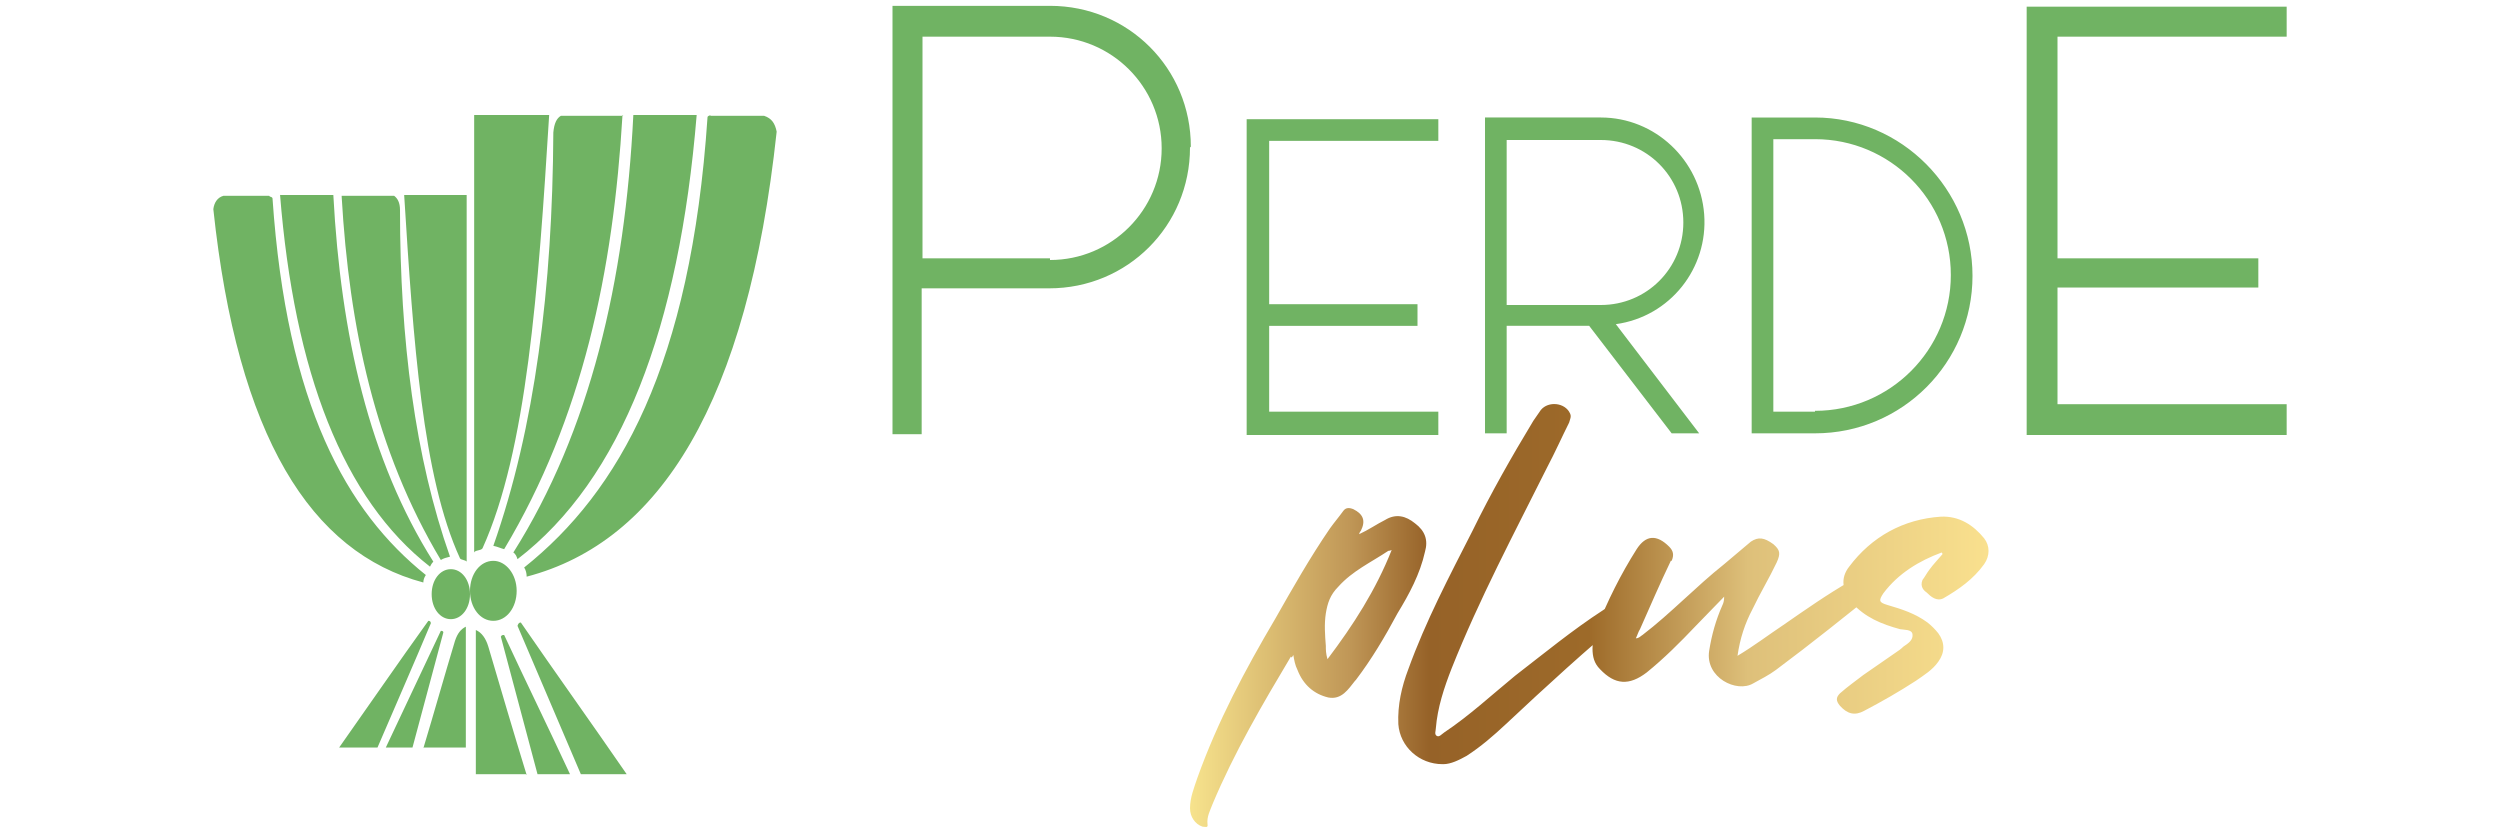
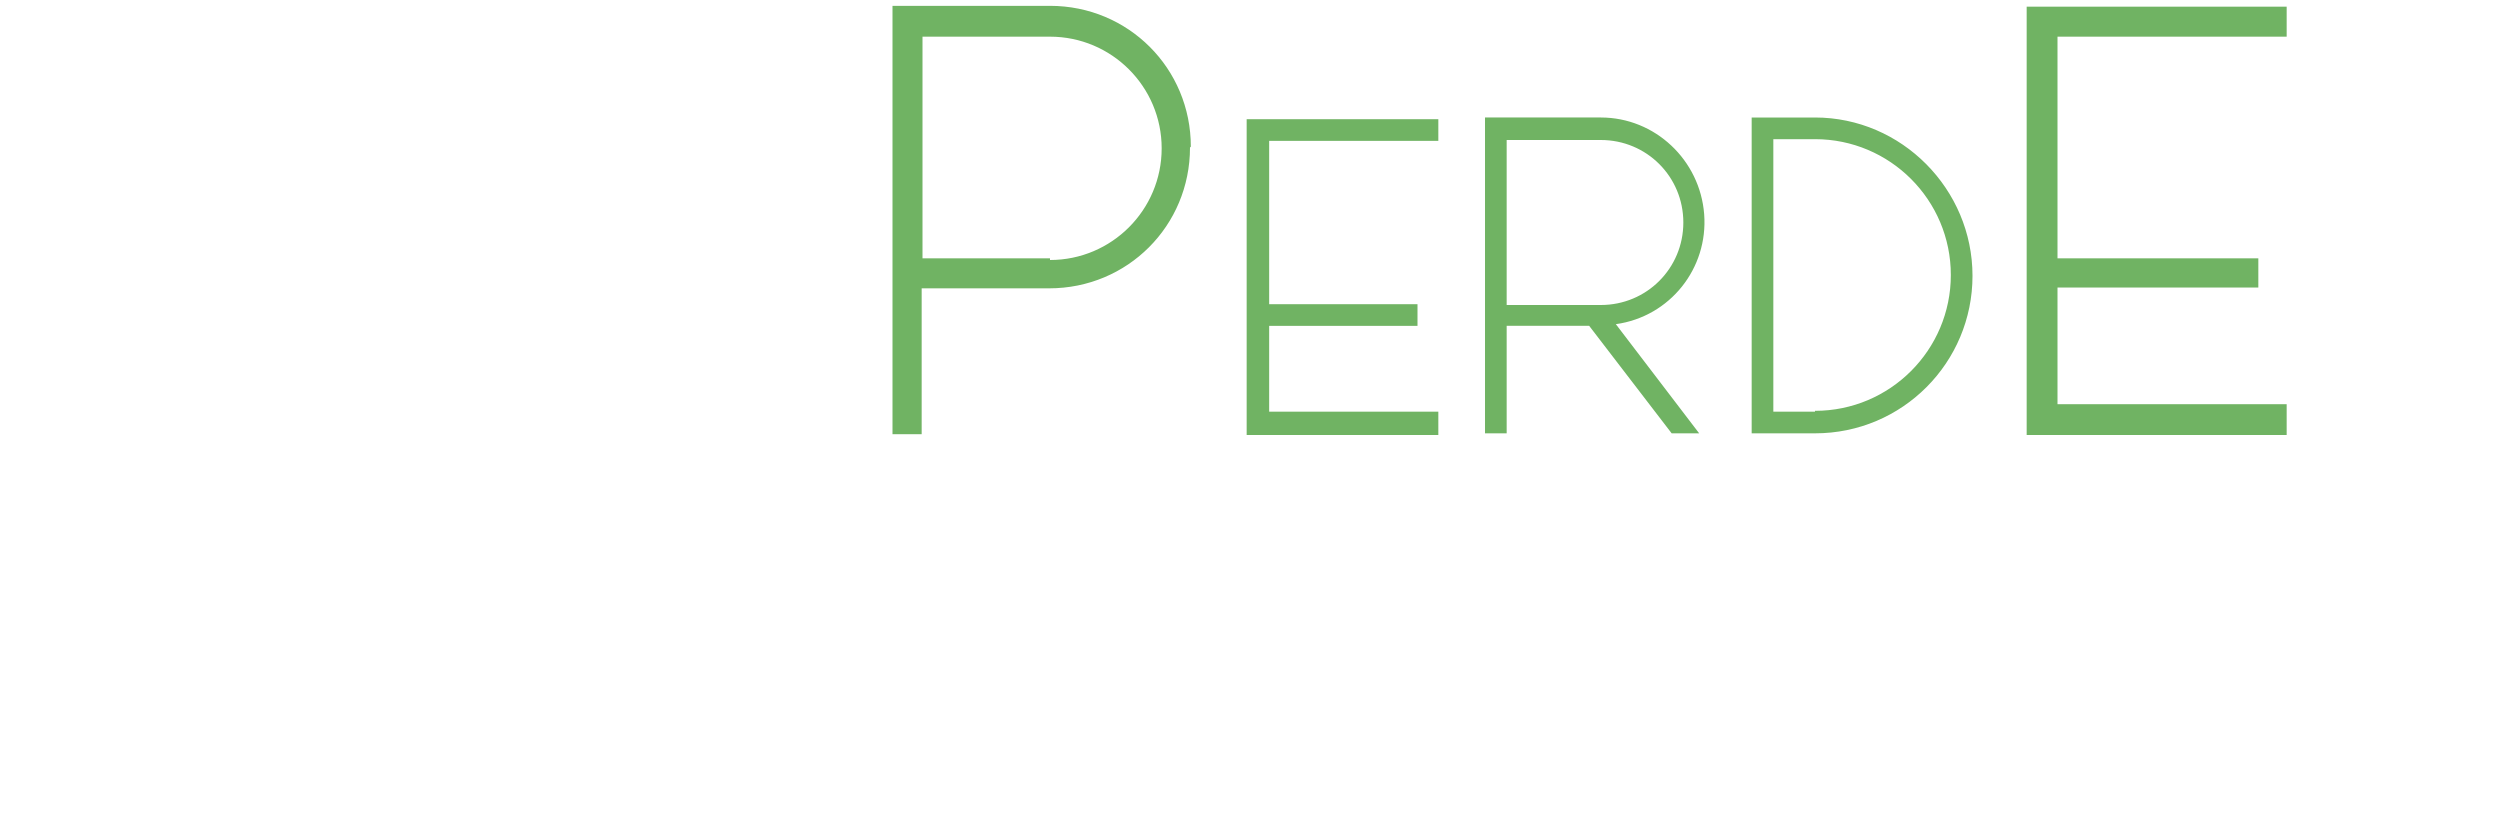
<svg xmlns="http://www.w3.org/2000/svg" version="1.1" viewBox="0 0 300 100">
  <defs>
    <style>
      .cls-1 {
        fill: none;
      }

      .cls-2 {
        fill: url(#Adsız_degrade_2);
      }

      .cls-3 {
        fill: #70b363;
        fill-rule: evenodd;
      }

      .cls-4 {
        clip-path: url(#clippath);
      }
    </style>
    <clipPath id="clippath">
-       <path class="cls-1" d="M230.8,69.4c-.4.7-.2,1.3.4,1.7.5.5,1.2,1.1,2,.7,1.9-1.1,3.6-2.3,4.9-4.1.7-1,.7-2.2,0-3.1-1.3-1.6-3-2.7-5.2-2.6-4.5.3-8.3,2.4-11,6-1.1,1.4-.8,2.9.3,4.3,1.6,1.8,3.6,2.6,5.8,3.2.5.1,1.4,0,1.5.6.1.7-.5,1.1-1.1,1.5-.3.3-.6.5-.9.7-1.3.9-2.6,1.8-3.9,2.7-.9.7-1.9,1.4-2.8,2.2-.5.5-.5.9,0,1.5.9,1,1.8,1.2,2.9.6,2.1-1.1,4.2-2.3,6.2-3.6,1-.7,2-1.3,2.7-2.3.8-1.1.8-2.3,0-3.4-.4-.5-.8-.9-1.3-1.3-1.5-1.1-3.1-1.6-4.8-2.1-1-.3-1.1-.5-.5-1.4,1.8-2.4,4.3-3.9,7-4.9,0,0,.1.1.1.2-.5.6-1.1,1.2-1.6,1.9-.3.4-.5.8-.8,1.2M200.6,67.3c.3-.7.2-1.2-.3-1.7-1.5-1.5-2.8-1.4-3.9.3-1.9,3-3.5,6.2-4.8,9.5-.3.8-.5,1.6-.5,2.4,0,1,.2,1.8.9,2.5,1.8,1.9,3.5,2,5.6.4,2.1-1.7,4-3.6,5.9-5.6,1.1-1.1,2.2-2.3,3.4-3.5,0,.5-.1.8-.2,1-.8,1.8-1.3,3.6-1.6,5.5-.5,3.2,3.3,5.1,5.3,3.9.9-.5,1.9-1,2.7-1.6,4.3-3.2,8.4-6.5,12.5-9.8.9-.7.8-1.3-.3-1.7-.3-.1-.7-.2-1-.1-.8.2-1.5.5-2.2.9-2.8,1.6-5.5,3.5-8.1,5.3-1.8,1.2-3.5,2.5-5.5,3.7.3-2.1.9-3.9,1.8-5.6.9-1.9,2-3.7,2.9-5.6.5-1.1.4-1.5-.4-2.2-1.1-.8-1.8-.9-2.7-.3-1.1.9-2.1,1.8-3.2,2.7-3.4,2.7-6.4,5.9-9.8,8.5-.2.1-.4.4-.8.4.2-.4.3-.8.5-1.1,1.2-2.7,2.4-5.5,3.7-8.2ZM173.2,91.7c.9,0,1.9-.5,2.8-1,1.7-1.1,3.2-2.4,4.7-3.8,4.8-4.5,9.7-9,14.8-13.2.8-.6.7-1-.2-1.4-.4-.2-.8-.2-1.2,0-.6.2-1.2.5-1.7.9-3.7,2.4-7.1,5.2-10.6,7.9-2.8,2.3-5.5,4.8-8.5,6.8-.3.2-.6.6-.9.4-.3-.2-.1-.6-.1-.9.2-2.5,1-4.9,1.9-7.2,3.3-8.3,7.5-16.2,11.5-24.2.9-1.7,1.7-3.5,2.6-5.3.1-.4.3-.7.1-1.1-.6-1.3-2.6-1.5-3.5-.4-.3.4-.6.9-.9,1.3-2.6,4.3-5.1,8.7-7.3,13.2-2.8,5.5-5.6,10.8-7.7,16.6-.8,2.1-1.3,4.3-1.2,6.6.2,2.7,2.5,4.8,5.3,4.8ZM159.1,73.6c.2-1.2.5-2.2,1.5-3.2,1.7-1.9,3.9-2.9,6-4.3,0,0,.2,0,.4-.1-1.9,4.8-4.6,9-7.7,13.1-.2-.7-.2-1.1-.2-1.6-.1-1.3-.2-2.6,0-3.9ZM155,78.9c0,0,.1-.1.2-.3.1.6.2,1.2.5,1.8.7,1.8,2,2.9,3.7,3.3,1.6.3,2.4-1,3.2-2,0,0,0,0,.1-.1,1.9-2.5,3.5-5.2,5-8,1.4-2.3,2.7-4.7,3.3-7.4.4-1.4,0-2.5-1.2-3.4-1.1-.9-2.3-1.2-3.6-.4-1,.5-2,1.2-3.1,1.7,0-.1.1-.3.2-.4.6-1.2.3-2-.9-2.6-.5-.2-.9-.2-1.2.2-.5.7-1.1,1.4-1.6,2.1-2.4,3.5-4.5,7.2-6.6,10.9-3.6,6.1-6.9,12.3-9.3,19-.4,1.2-.9,2.4-.9,3.7,0,1,.6,1.9,1.5,2.2.3,0,.7.2.6-.3-.1-.9.3-1.6.6-2.4,2.6-6.2,6-12,9.4-17.7Z" />
-     </clipPath>
+       </clipPath>
    <linearGradient id="Adsız_degrade_2" data-name="Adsız degrade 2" x1="142.8" y1="73.7" x2="238.5" y2="73.7" gradientUnits="userSpaceOnUse">
      <stop offset="0" stop-color="#f7e38d" />
      <stop offset=".2" stop-color="#c09757" />
      <stop offset=".3" stop-color="#966228" />
      <stop offset=".5" stop-color="#9d6a29" />
      <stop offset=".7" stop-color="#dec07a" />
      <stop offset="1" stop-color="#f9e08e" />
    </linearGradient>
  </defs>
  <g>
    <g id="katman_1">
      <g>
-         <path class="cls-3" d="M41,23.5h6.3c.4.3.7.8.7,1.7,0,15.6,1.8,29.7,6,41.6-.4.1-.8.2-1.1.4-7.9-13.2-11-28-11.9-43.6M33.6,23.4h6.4c.9,16.8,4.3,31.8,12,44-.2.2-.3.4-.4.6-10.4-8.1-16.3-23.3-18-44.7ZM32.3,23.5h-5.5c-.7.2-1.1.8-1.2,1.6,2.9,27.3,11.7,41.2,25.2,44.8,0-.3.1-.6.3-.9-9.5-7.6-16.7-20.4-18.4-45.2,0-.1-.2-.2-.3-.2ZM50.8,89.7h5.1v-14.5c-.6.3-1,.8-1.3,1.7-1.3,4.3-2.5,8.6-3.8,12.9ZM49.6,89.7h-3.3c2.2-4.7,4.4-9.3,6.6-14,.1,0,.3,0,.3.2l-3.7,13.8ZM45.3,89.7h-4.6c3.6-5.1,7.1-10.2,10.7-15.2.2,0,.3.1.3.3-2.1,5-4.3,10-6.4,14.9ZM54.1,68.3c-1.3,0-2.3,1.3-2.3,3s1,3,2.3,3,2.3-1.3,2.3-3-1-3-2.3-3ZM65.8,13.8h-8.9v52.5c.1-.3.8-.2,1-.5,5.3-11.7,6.7-31,8-52ZM74.8,13.9h-7.5c-.5.3-.8.9-.9,2-.1,18.6-2.2,35.4-7.2,49.6.5.1.9.3,1.3.4,9.4-15.7,13.1-33.4,14.2-52.1ZM83.6,13.8h-7.6c-1,20-5.2,37.9-14.4,52.5.3.2.4.5.5.8,12.5-9.6,19.4-27.8,21.5-53.3ZM85.2,13.9h6.5c.9.3,1.3.9,1.5,1.9-3.5,32.5-14,49.2-30,53.4,0-.4-.1-.8-.3-1.1,11.4-9.1,20-24.3,22-54,0-.2.2-.2.4-.3ZM63.1,92.9h-6v-17.3c.7.3,1.2,1,1.5,2,1.5,5.1,3,10.2,4.6,15.4ZM64.5,92.9h3.9c-2.6-5.6-5.3-11.1-7.9-16.7-.2,0-.3,0-.4.2l4.4,16.5ZM69.7,92.9h5.5c-4.2-6.1-8.5-12.1-12.7-18.2-.2,0-.3.1-.4.4,2.5,5.9,5.1,11.9,7.6,17.8ZM59.2,67.3c1.5,0,2.8,1.6,2.8,3.6s-1.2,3.6-2.8,3.6-2.8-1.6-2.8-3.6,1.2-3.6,2.8-3.6ZM48.5,23.4h7.5v44c-.1-.2-.7-.2-.8-.4-4.5-9.8-5.6-26-6.7-43.6Z" />
        <path class="cls-3" d="M217.8,49.4h-5V16.7h5c9,0,16.3,7.3,16.3,16.3s-7.3,16.3-16.3,16.3M217.8,14.1h-7.6v37.9h7.6c10.5,0,18.9-8.5,18.9-18.9s-8.5-19-18.9-19ZM180.8,16.8h11.3c5.5,0,9.9,4.4,9.9,9.9s-4.4,9.9-9.9,9.9h-11.3v-19.7ZM180.8,52v-12.9h9.9l9.9,12.9h3.3l-10-13.1c6.5-.9,11.1-6.7,10.6-13.2-.5-6.5-5.9-11.6-12.4-11.6h-13.9v37.9h2.6ZM172.6,49.4h-20.3v-10.3h17.8v-2.6h-17.8v-19.6h20.3v-2.6h-23v37.9h23v-2.7ZM274.4,48.5h-27.5v-14h24.1v-3.5h-24.1V4.4h27.5V.8h-31.2v51.4h31.2v-3.7ZM126,31h-15.3V4.4h15.3c7.4,0,13.4,6,13.4,13.4s-6,13.4-13.4,13.4h0ZM142.9,17.6c0-9.4-7.5-16.9-16.9-16.9h-18.9v51.4h3.5v-17.5h15.3c9.4,0,16.9-7.5,16.9-16.9h0Z" />
        <g class="cls-4">
-           <rect class="cls-2" x="142.8" y="48" width="96" height="51.5" />
-         </g>
+           </g>
      </g>
    </g>
  </g>
</svg>